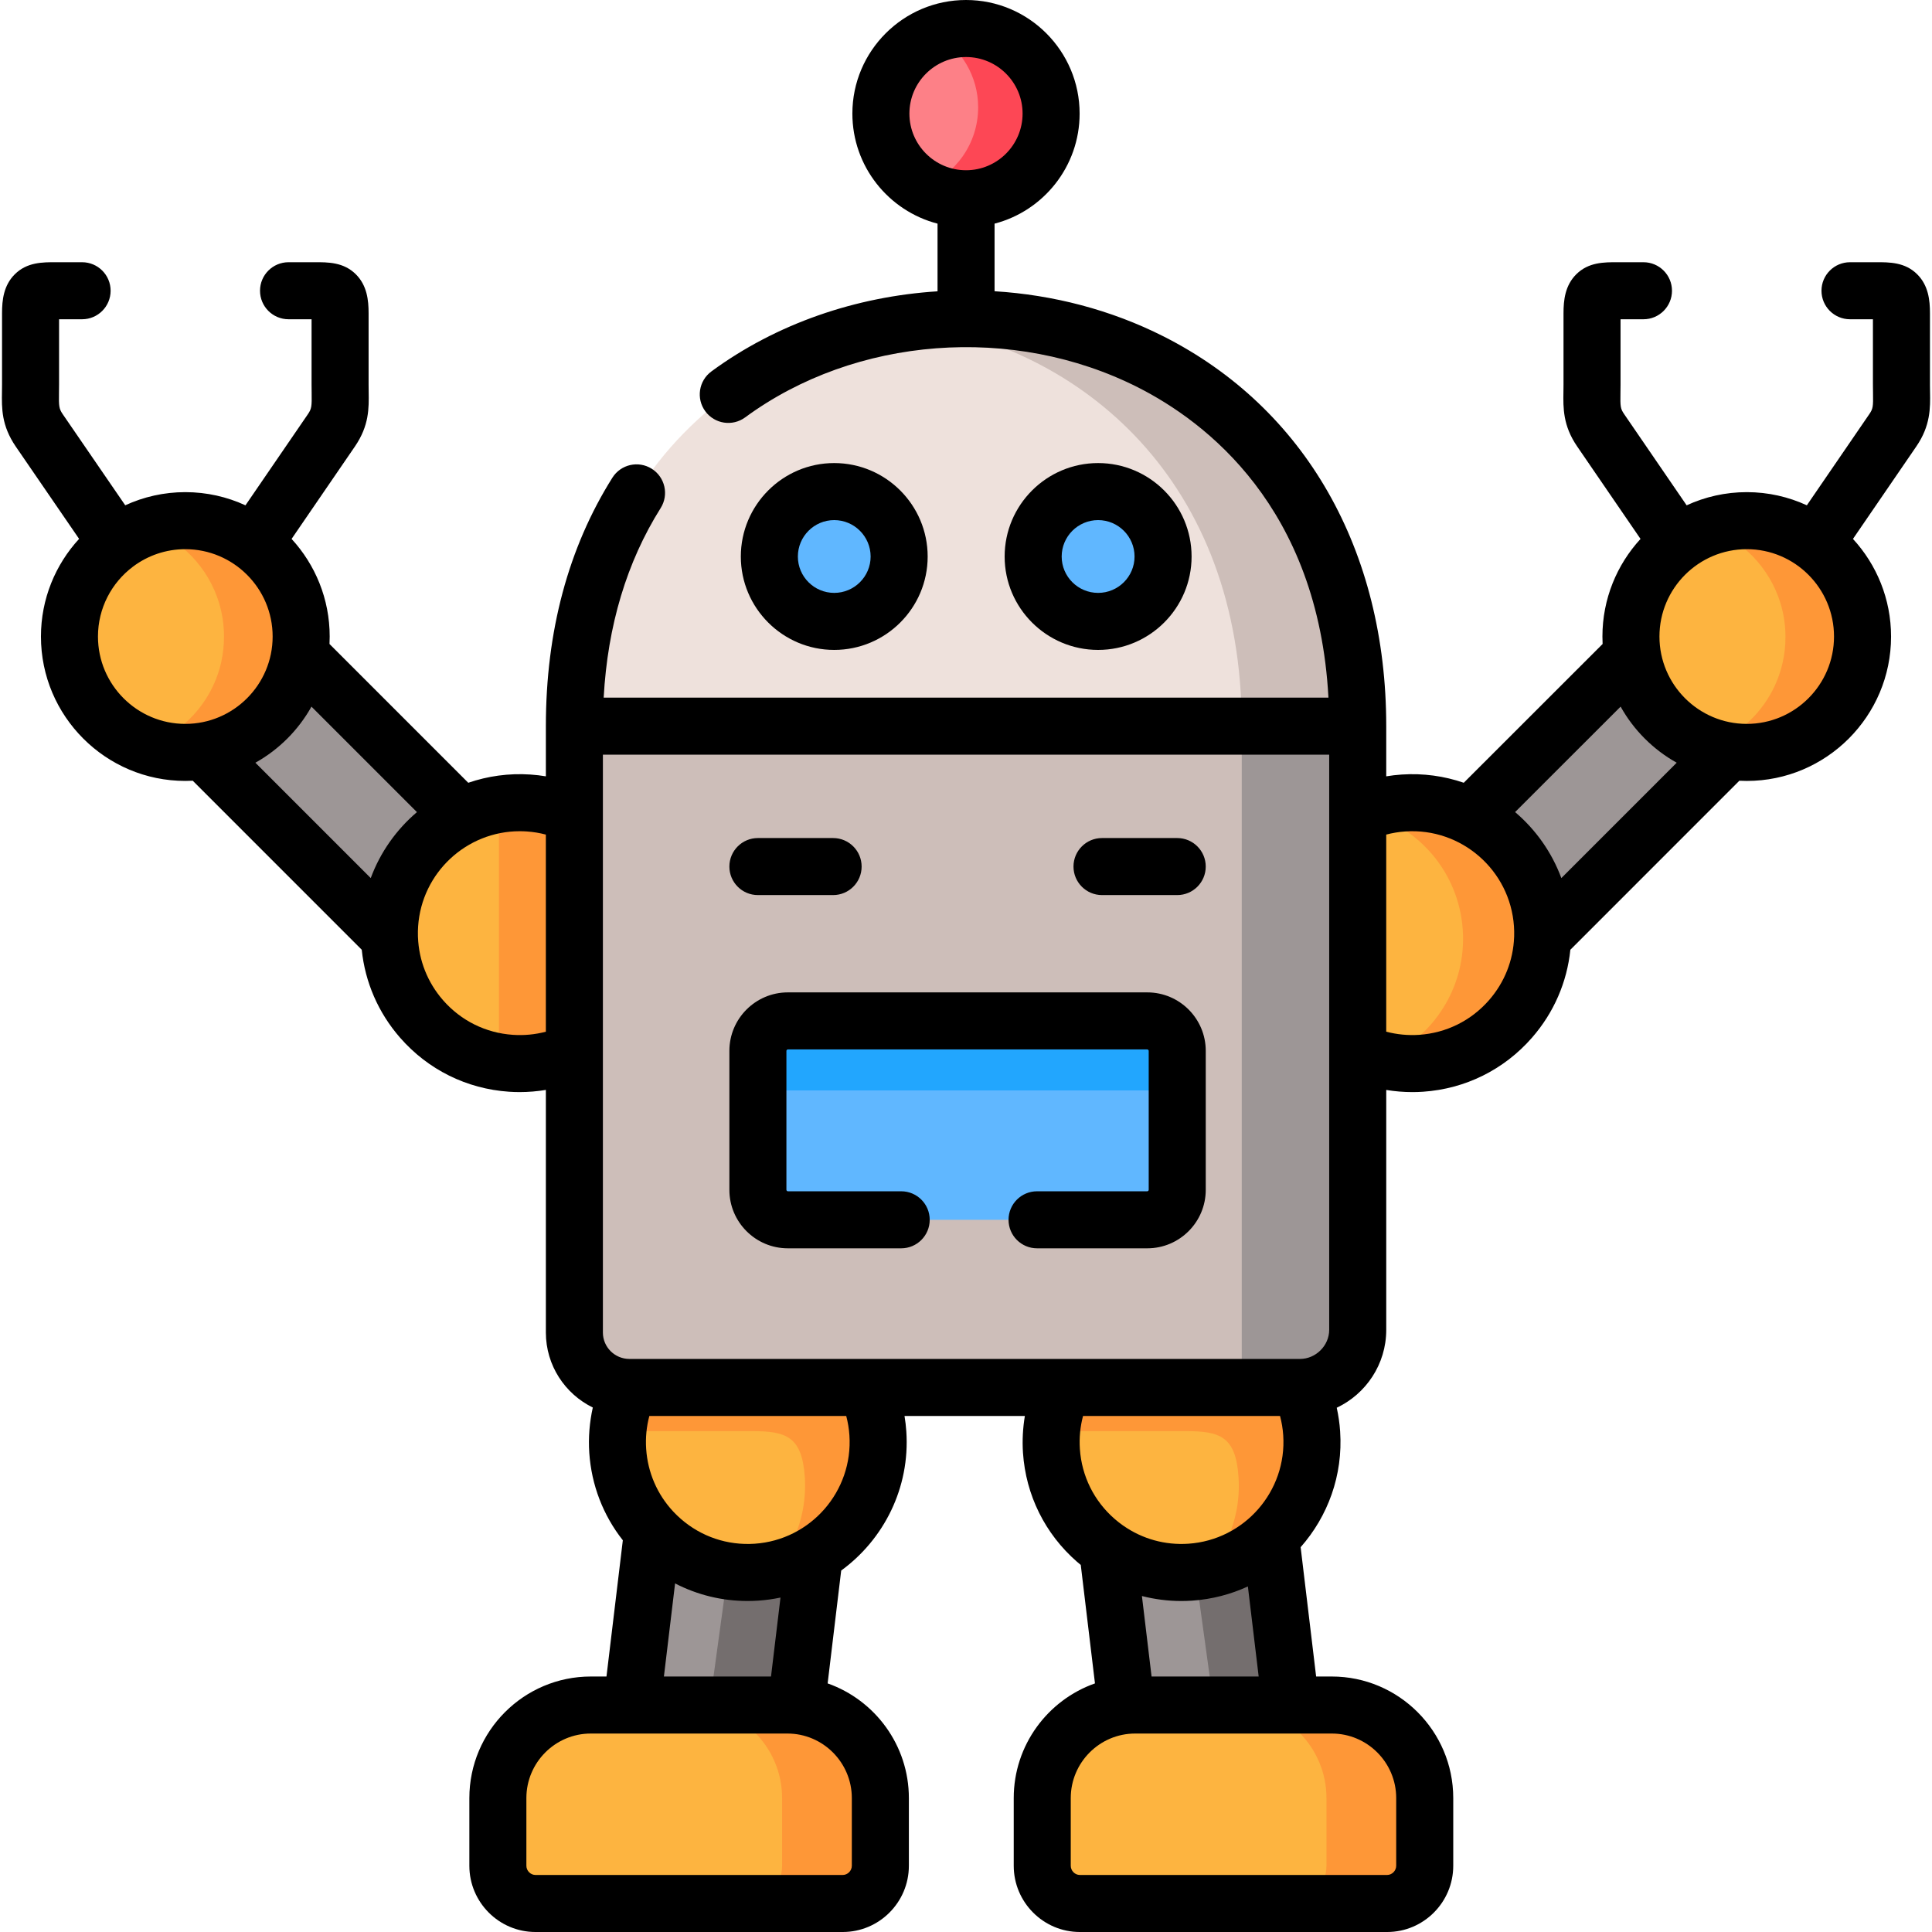
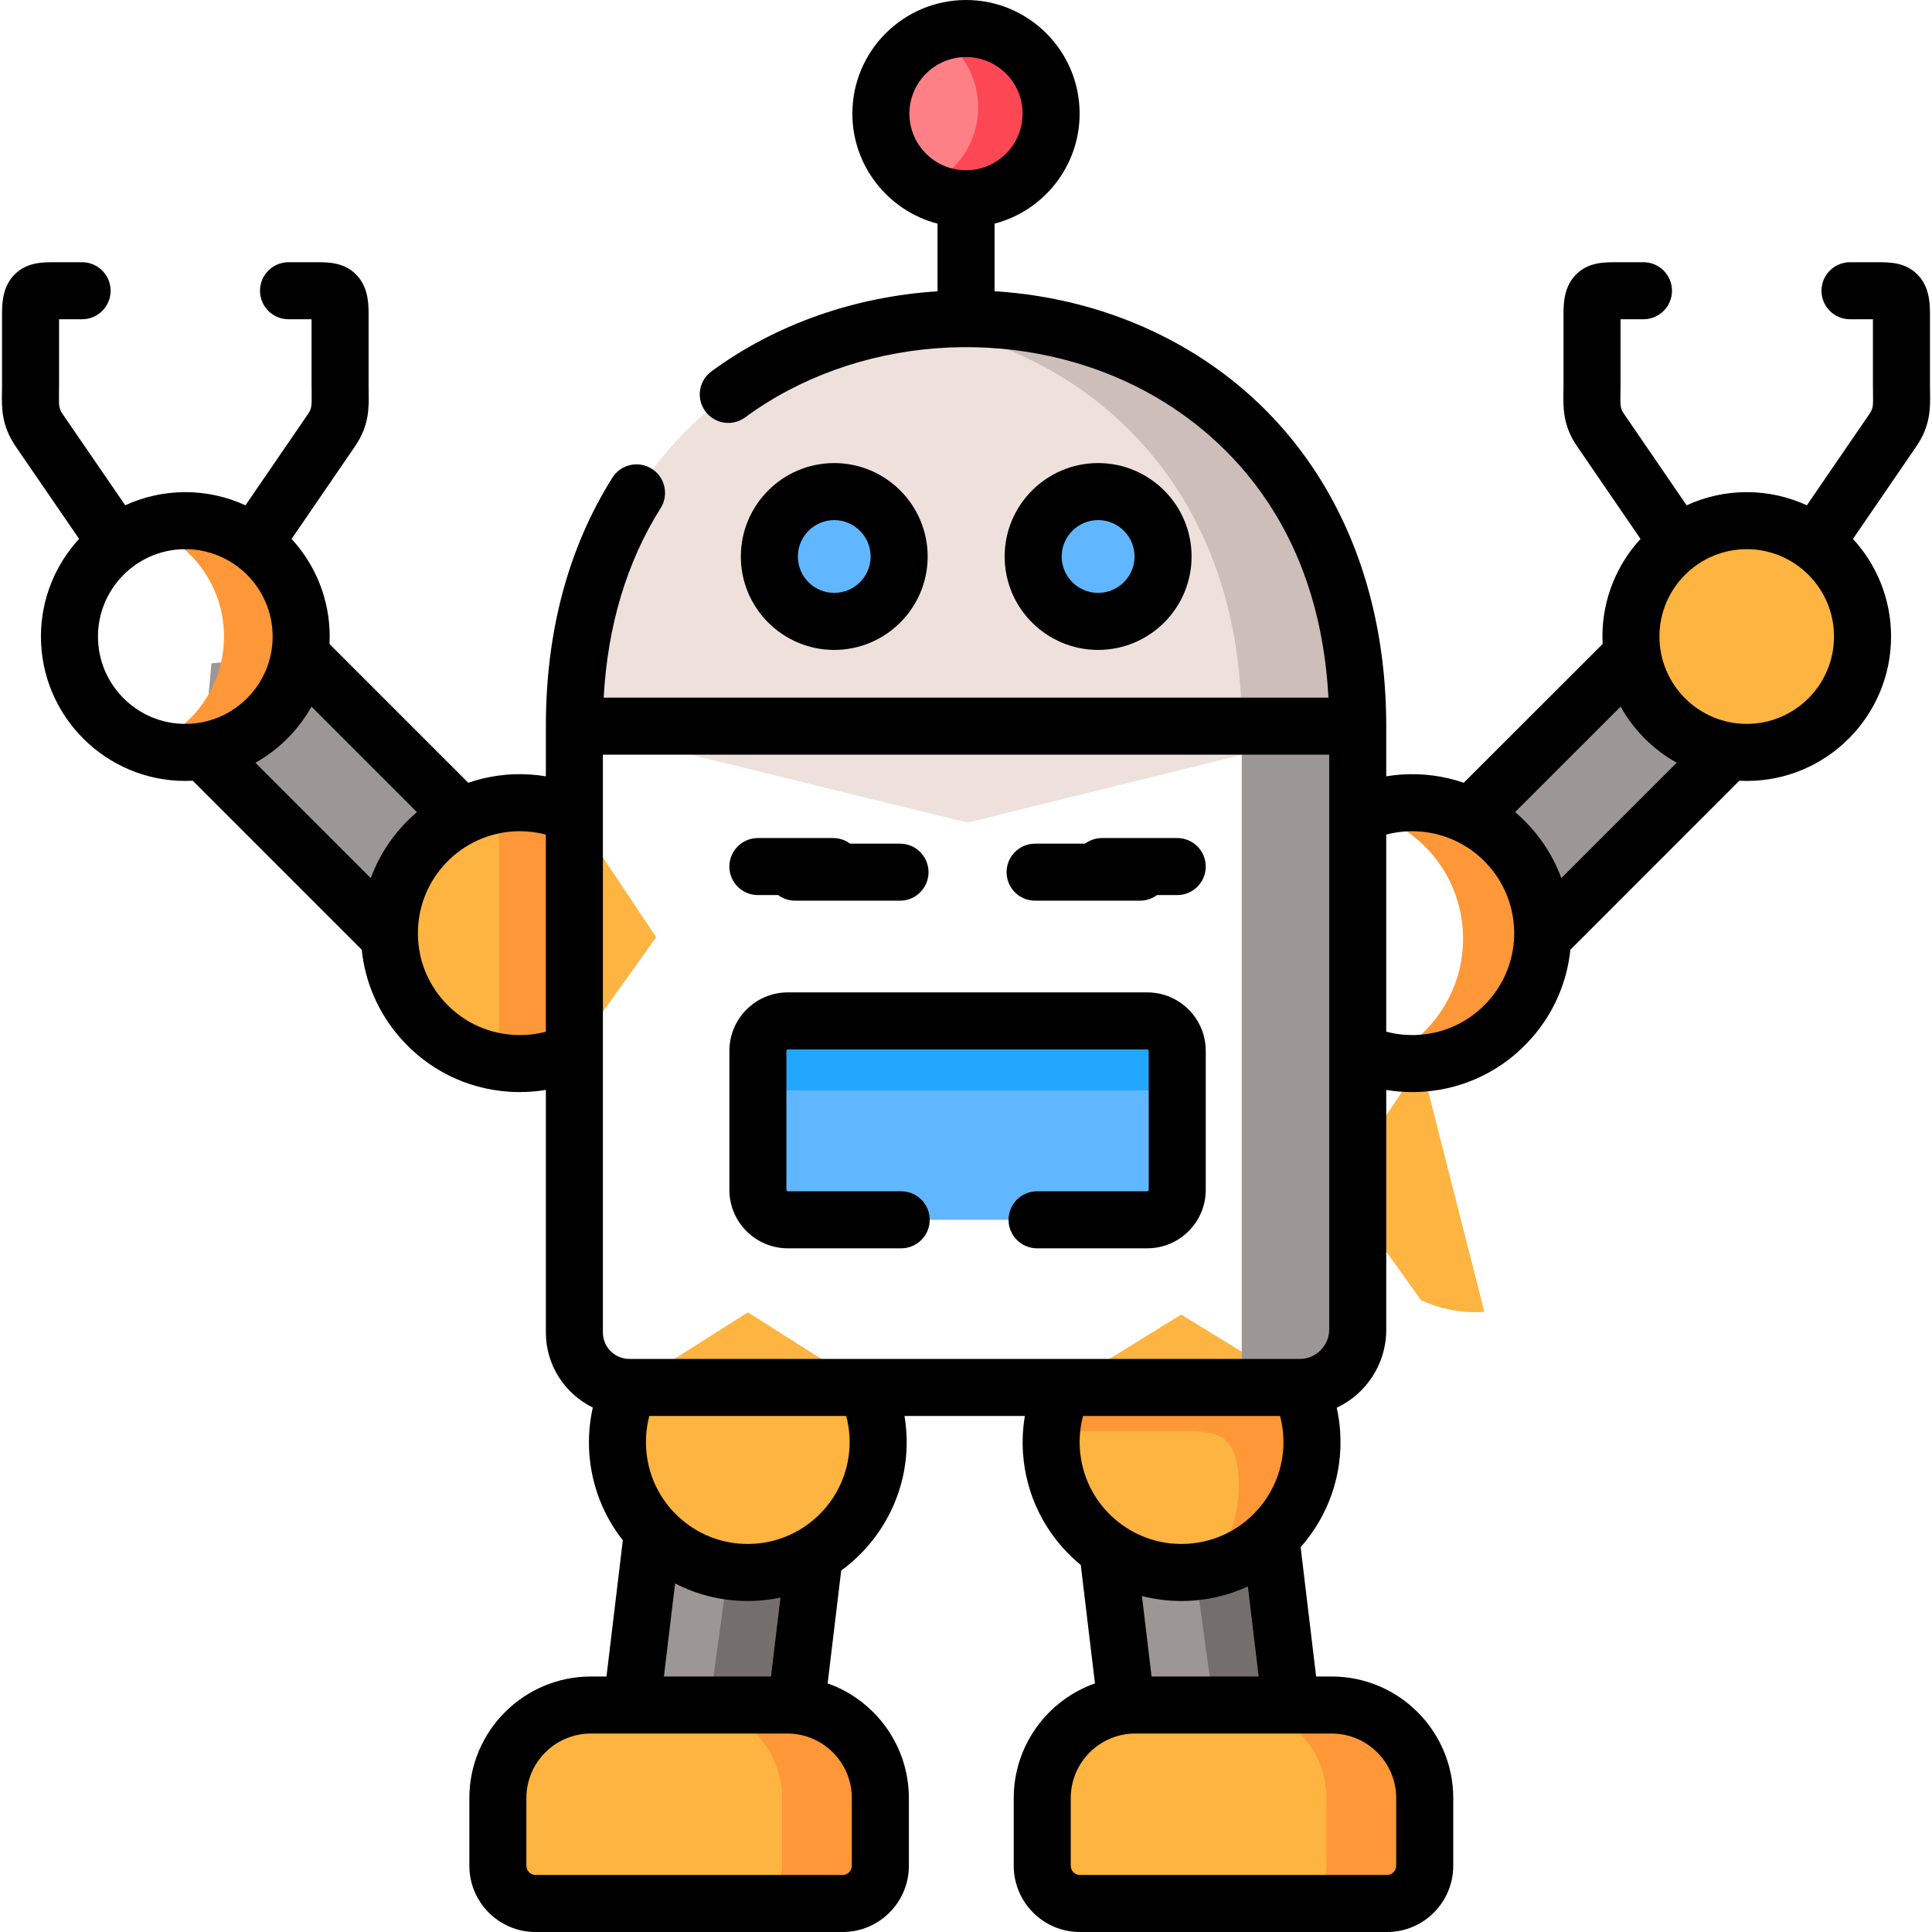
<svg xmlns="http://www.w3.org/2000/svg" id="Capa_1" enable-background="new 0 0 512 512" height="512" viewBox="0 0 512 512" width="512">
  <g>
    <g>
      <path clip-rule="evenodd" d="m322.485 465.702 19.594-13.852-5.327-44.458-20.593-11.258-22.626 14.495 4.955 41.336c.773-.058 23.997 13.737 23.997 13.737z" fill="#9d9696" fill-rule="evenodd" />
    </g>
    <g>
      <path clip-rule="evenodd" d="m211.017 451.964 4.812-40.075-20.765-16.156-22.111 10.054-5.528 46.062 26.35 8.995z" fill="#9d9696" fill-rule="evenodd" />
    </g>
    <g>
      <path clip-rule="evenodd" d="m215.829 411.889c10.826-6.445 17.729-18.62 16.812-32.054-.286-4.325-1.375-8.422-3.065-12.146l-31.391-19.909-31.391 19.909c-2.349 5.099-3.494 10.828-3.093 16.815.544 8.279 3.981 15.669 9.251 21.284 6.845 7.305 16.784 11.601 27.553 10.857 5.615-.373 10.799-2.063 15.324-4.756z" fill="#fdb440" fill-rule="evenodd" />
    </g>
    <g>
      <path clip-rule="evenodd" d="m315.443 416.644c8.277-.544 15.695-3.982 21.309-9.253 7.303-6.846 11.571-16.786 10.855-27.557-.286-4.325-1.375-8.422-3.093-12.146l-31.505-19.307-31.276 19.307c-2.349 5.099-3.494 10.828-3.093 16.815.745 10.943 6.502 20.367 14.893 26.125 6.186 4.297 13.833 6.589 21.91 6.016z" fill="#fdb440" fill-rule="evenodd" />
    </g>
    <g>
-       <path clip-rule="evenodd" d="m215.829 411.889c10.826-6.445 17.729-18.62 16.812-32.054-.286-4.325-1.375-8.422-3.065-12.146h-62.781c-1.661 3.581-2.721 7.476-3.065 11.573h35.515c9.108 0 13.289 1.404 14.034 12.146.372 5.786-.687 11.315-2.864 16.271-1.346 3.036-3.093 5.844-5.213 8.336 3.81-.775 7.391-2.207 10.627-4.126z" fill="#fe9737" fill-rule="evenodd" />
-     </g>
+       </g>
    <g>
      <path clip-rule="evenodd" d="m330.766 411.889c10.855-6.445 17.758-18.62 16.841-32.054-.286-4.325-1.375-8.422-3.093-12.146h-62.781c-1.661 3.581-2.721 7.476-3.036 11.573h35.486c9.137 0 13.318 1.404 14.034 12.146.401 5.786-.659 11.315-2.864 16.271-1.318 3.036-3.093 5.844-5.184 8.336 3.809-.775 7.389-2.207 10.597-4.126z" fill="#fe9737" fill-rule="evenodd" />
    </g>
    <g>
      <path clip-rule="evenodd" d="m152.217 192.436 104.196 25.573 103.394-25.573c0-72.015-51.898-107.994-103.795-107.994s-103.795 35.979-103.795 107.994z" fill="#eee1dc" fill-rule="evenodd" />
    </g>
    <g>
      <path clip-rule="evenodd" d="m221.07 164.678c9.509 0 17.213-7.706 17.213-17.187 0-9.51-7.704-17.216-17.213-17.216-9.48 0-17.185 7.706-17.185 17.216.001 9.481 7.705 17.187 17.185 17.187z" fill="#60b7ff" fill-rule="evenodd" />
    </g>
    <g>
      <path clip-rule="evenodd" d="m291.012 164.678c9.509 0 17.213-7.706 17.213-17.187 0-9.51-7.704-17.216-17.213-17.216s-17.213 7.706-17.213 17.216c0 9.481 7.704 17.187 17.213 17.187z" fill="#60b7ff" fill-rule="evenodd" />
    </g>
    <g>
      <path clip-rule="evenodd" d="m106.449 251.589-52.557-52.565 2.148-23.231 23.4-2.321 47.802 47.81-5.671 20.195z" fill="#9d9696" fill-rule="evenodd" />
    </g>
    <g>
      <path clip-rule="evenodd" d="m135.405 281.781c-17.901-1.203-31.706-15.87-32.221-33.429-.029-1.117 0-2.263.086-3.38.859-12.69 8.449-23.317 19.046-28.617 5.327-2.664 11.399-3.982 17.757-3.552 4.325.286 8.42 1.375 12.144 3.094l21.681 32.455-21.681 30.336c-5.098 2.348-10.826 3.494-16.812 3.093z" fill="#fdb440" fill-rule="evenodd" />
    </g>
    <g>
-       <path clip-rule="evenodd" d="m49.109 199.396c-16.956 0-30.703-13.75-30.703-30.708 0-10.141 4.926-19.135 12.488-24.721 5.098-3.753 11.399-5.987 18.216-5.987s13.118 2.234 18.216 5.987c7.561 5.586 12.488 14.581 12.488 24.721 0 1.633-.115 3.237-.372 4.784-2.062 13.12-12.43 23.518-25.548 25.552-1.549.258-3.152.372-4.785.372z" fill="#fdb440" fill-rule="evenodd" />
-     </g>
+       </g>
    <g>
      <path d="m302.096 238.693h-27.782c-4.174 0-7.557-3.383-7.557-7.557s3.383-7.557 7.557-7.557h27.782c4.174 0 7.557 3.383 7.557 7.557s-3.383 7.557-7.557 7.557z" />
    </g>
    <g>
      <path d="m238.513 238.693h-27.782c-4.174 0-7.557-3.383-7.557-7.557s3.383-7.557 7.557-7.557h27.782c4.174 0 7.557 3.383 7.557 7.557s-3.383 7.557-7.557 7.557z" />
    </g>
    <g>
      <path clip-rule="evenodd" d="m223.333 504.443c5.47 0 9.967-4.497 9.967-9.997v-17.932c0-12.776-9.824-23.346-22.283-24.549-.773-.057-1.575-.115-2.349-.115h-41.243-10.855c-13.547 0-24.631 11.114-24.631 24.664v17.932c0 5.5 4.497 9.997 9.967 9.997z" fill="#fdb440" fill-rule="evenodd" />
    </g>
    <g>
      <path clip-rule="evenodd" d="m286.172 504.443h81.427c5.47 0 9.967-4.497 9.967-9.997v-17.932c0-13.549-11.084-24.664-24.631-24.664h-10.855-41.243c-.802 0-1.575.057-2.349.115-12.459 1.203-22.283 11.773-22.283 24.549v17.932c-.001 5.499 4.467 9.997 9.967 9.997z" fill="#fdb440" fill-rule="evenodd" />
    </g>
    <g>
      <path clip-rule="evenodd" d="m405.576 251.589 52.557-52.565-2.177-23.231-23.4-2.321-47.773 47.81 5.642 20.195z" fill="#9d9696" fill-rule="evenodd" />
    </g>
    <g>
-       <path clip-rule="evenodd" d="m376.592 281.781c17.929-1.203 31.706-15.87 32.221-33.429.029-1.117 0-2.263-.057-3.38-.859-12.69-8.449-23.317-19.075-28.617-5.299-2.664-11.371-3.982-17.757-3.552-4.325.286-8.392 1.375-12.115 3.094l-21.71 32.455 21.71 30.336c5.068 2.348 10.797 3.494 16.783 3.093z" fill="#fdb440" fill-rule="evenodd" />
+       <path clip-rule="evenodd" d="m376.592 281.781l-21.71 32.455 21.71 30.336c5.068 2.348 10.797 3.494 16.783 3.093z" fill="#fdb440" fill-rule="evenodd" />
    </g>
    <g>
      <path clip-rule="evenodd" d="m462.916 199.396c16.956 0 30.675-13.75 30.675-30.708 0-10.141-4.898-19.135-12.488-24.721-5.098-3.753-11.399-5.987-18.187-5.987-6.817 0-13.118 2.234-18.216 5.987-7.59 5.586-12.488 14.581-12.488 24.721 0 1.633.115 3.237.344 4.784 2.062 13.12 12.43 23.518 25.577 25.552 1.547.258 3.15.372 4.783.372z" fill="#fdb440" fill-rule="evenodd" />
    </g>
    <g>
-       <path clip-rule="evenodd" d="m229.577 367.689h52.155 62.781c8.421 0 15.294-6.875 15.294-15.268v-53.51-62.791-43.684h-207.59v43.684 32.169 30.622 54.226c0 7.992 6.559 14.552 14.578 14.552z" fill="#cdbeb9" fill-rule="evenodd" />
-     </g>
+       </g>
    <g>
      <path clip-rule="evenodd" d="m376.592 281.781c17.929-1.203 31.706-15.87 32.221-33.429.029-1.117 0-2.263-.057-3.38-.859-12.69-8.449-23.317-19.075-28.617-5.299-2.664-11.371-3.982-17.757-3.552-3.695.258-7.218 1.089-10.483 2.378 2.492.63 4.898 1.518 7.16 2.635 4.21 2.12 7.962 5.07 10.998 8.651 4.583 5.443 7.533 12.318 8.048 19.966.086 1.117.115 2.263.057 3.38 0 .286 0 .573-.029.859-.716 13.578-9.394 25.294-21.681 30.192 3.38.831 6.96 1.175 10.598.917z" fill="#fe9737" fill-rule="evenodd" />
    </g>
    <g>
      <path clip-rule="evenodd" d="m79.44 173.472c.258-1.547.372-3.151.372-4.784 0-10.141-4.926-19.135-12.488-24.721-5.098-3.753-11.399-5.987-18.216-5.987-3.58 0-7.017.63-10.225 1.747 9.165 3.237 16.325 10.685 19.161 20.023.859 2.836 1.317 5.844 1.317 8.937 0 2.349-.258 4.641-.745 6.846-.687 3.036-1.833 5.872-3.322 8.479-1.976 3.409-4.554 6.388-7.619 8.794-2.606 2.063-5.585 3.724-8.793 4.841 3.208 1.146 6.645 1.747 10.225 1.747 1.633 0 3.236-.115 4.783-.372 13.12-2.032 23.488-12.43 25.55-25.55z" fill="#fe9737" fill-rule="evenodd" />
    </g>
    <g>
-       <path clip-rule="evenodd" d="m493.247 173.615c.229-1.575.344-3.151.344-4.784 0-10.14-4.898-19.135-12.488-24.75-5.098-3.753-11.399-5.958-18.216-5.958-3.58 0-7.017.602-10.196 1.747 9.137 3.208 16.325 10.685 19.161 20.023.859 2.807 1.318 5.815 1.318 8.937 0 2.349-.258 4.641-.773 6.846-.687 3.008-1.804 5.872-3.322 8.479-1.948 3.38-4.554 6.388-7.619 8.794-2.606 2.062-5.556 3.695-8.764 4.841 3.179 1.117 6.616 1.747 10.196 1.747 1.633 0 3.236-.143 4.783-.372 13.146-2.06 23.514-12.43 25.576-25.55z" fill="#fe9737" fill-rule="evenodd" />
-     </g>
+       </g>
    <g>
      <path clip-rule="evenodd" d="m304.044 323.26c4.353 0 7.934-3.581 7.934-7.935v-36.838c0-4.354-3.58-7.935-7.934-7.935h-95.26c-4.353 0-7.934 3.581-7.934 7.935v36.838c0 4.354 3.58 7.935 7.934 7.935z" fill="#60b7ff" fill-rule="evenodd" />
    </g>
    <g>
      <path clip-rule="evenodd" d="m152.217 248.065v-32.169c-3.723-1.719-7.819-2.807-12.144-3.094-2.664-.172-5.299-.057-7.848.372v68.234c1.031.172 2.119.286 3.179.372 5.986.401 11.714-.745 16.812-3.094v-30.621z" fill="#fe9737" fill-rule="evenodd" />
    </g>
    <g>
      <path clip-rule="evenodd" d="m377.565 494.445v-17.932c0-13.549-11.084-24.664-24.631-24.664h-10.855-15.208c13.576 0 24.66 11.114 24.66 24.664v17.932c0 5.5-4.497 9.997-9.996 9.997h26.063c5.471.001 9.967-4.497 9.967-9.997z" fill="#fe9737" fill-rule="evenodd" />
    </g>
    <g>
      <path clip-rule="evenodd" d="m233.3 494.445v-17.932c0-13.549-11.084-24.664-24.631-24.664h-10.855-15.208c13.576 0 24.66 11.114 24.66 24.664v17.932c0 5.5-4.497 9.997-9.996 9.997h26.063c5.47.001 9.967-4.497 9.967-9.997z" fill="#fe9737" fill-rule="evenodd" />
    </g>
    <g>
      <path clip-rule="evenodd" d="m359.808 192.436c0-72.015-51.898-107.994-103.795-107.994-5.155 0-10.282.344-15.38 1.06 46.313 6.417 88.444 42.052 88.444 106.934z" fill="#cdbeb9" fill-rule="evenodd" />
    </g>
    <g>
      <path clip-rule="evenodd" d="m359.808 352.421v-53.51-62.791-43.684h-30.732v175.253h15.438c8.42 0 15.294-6.875 15.294-15.268z" fill="#9d9696" fill-rule="evenodd" />
    </g>
    <g>
      <path clip-rule="evenodd" d="m256.012 52.674c12.459 0 22.541-10.112 22.541-22.573s-10.082-22.544-22.541-22.544-22.569 10.083-22.569 22.544 10.111 22.573 22.569 22.573z" fill="#fd8087" fill-rule="evenodd" />
    </g>
    <g>
      <path clip-rule="evenodd" d="m256.012 52.674c12.459 0 22.541-10.112 22.541-22.573s-10.082-22.544-22.541-22.544c-2.807 0-5.47.487-7.962 1.432 6.673 3.924 11.17 11.172 11.17 19.45 0 9.682-6.072 17.932-14.607 21.14 3.323 1.949 7.247 3.095 11.399 3.095z" fill="#fd4755" fill-rule="evenodd" />
    </g>
    <g>
      <path clip-rule="evenodd" d="m211.017 451.964 4.812-40.075c-3.236 1.919-6.817 3.352-10.626 4.125-1.518.315-3.093.544-4.697.63-2.578.201-5.127.086-7.59-.315l-4.869 35.52h9.767 10.855c.773 0 1.575.058 2.348.115z" fill="#746e6e" fill-rule="evenodd" />
    </g>
    <g>
      <path clip-rule="evenodd" d="m342.079 451.849-5.327-44.458c-1.833 1.719-3.809 3.208-5.986 4.497-3.208 1.919-6.788 3.352-10.597 4.125-1.117.229-2.263.401-3.408.516l4.869 35.32h5.241z" fill="#746e6e" fill-rule="evenodd" />
    </g>
    <g>
      <path clip-rule="evenodd" d="m304.044 270.552h-95.26c-4.353 0-7.934 3.581-7.934 7.935v18.419c0-4.383 3.58-7.935 7.934-7.935h95.26c4.353 0 7.934 3.552 7.934 7.935v-18.419c-.001-4.354-3.581-7.935-7.934-7.935z" fill="#22a6fe" fill-rule="evenodd" />
    </g>
    <g>
      <path class="sparkle" d="m245.841 147.491c0-13.66-11.112-24.774-24.771-24.774-13.643 0-24.742 11.114-24.742 24.774 0 13.644 11.099 24.744 24.742 24.744 13.659 0 24.771-11.1 24.771-24.744zm-34.398 0c0-5.326 4.319-9.659 9.627-9.659 5.324 0 9.656 4.333 9.656 9.659 0 5.31-4.332 9.63-9.656 9.63-5.308-.001-9.627-4.32-9.627-9.63z" />
      <path d="m511.48 103.885c-.01-.612-.021-1.256-.021-1.94v-18.935c0-3.438-.401-7.351-3.373-10.313-3.245-3.233-7.369-3.219-11.018-3.205l-6.799.002c-4.174 0-7.557 3.383-7.557 7.557s3.384 7.557 7.557 7.557h6.076v17.336c0 .774.012 1.503.023 2.195.061 3.619.01 4.165-.991 5.623l-16.544 24.148c-4.85-2.232-10.238-3.487-15.916-3.487-5.688 0-11.085 1.257-15.941 3.493l-16.554-24.164c-.995-1.448-1.047-1.995-.986-5.615.011-.692.023-1.419.023-2.193v-17.336h6.076c4.174 0 7.557-3.383 7.557-7.557s-3.383-7.557-7.557-7.557l-6.8-.002c-3.643-.013-7.773-.028-11.018 3.205-2.972 2.962-3.373 6.875-3.373 10.313v18.935c0 .684-.011 1.328-.021 1.939-.07 4.178-.149 8.913 3.636 14.42l16.795 24.516c-6.265 6.817-10.098 15.903-10.098 25.869 0 .662.017 1.32.05 1.974l-36.797 36.777c-5.148-1.771-10.723-2.568-16.486-2.178-1.364.09-2.717.252-4.058.474v-13.3c0-46.665-21.504-84.308-58.999-103.278-13.966-7.066-29.307-11.019-44.797-11.977v-17.913c12.95-3.365 22.54-15.165 22.54-29.167.001-16.597-13.501-30.101-30.096-30.101-16.612 0-30.127 13.504-30.127 30.101 0 14.004 9.603 25.807 22.57 29.169v17.93c-21.567 1.377-42.653 8.53-59.931 21.234-3.363 2.473-4.084 7.203-1.611 10.565 2.472 3.362 7.202 4.084 10.565 1.611 29.209-21.479 71.03-24.68 104.065-7.966 18.06 9.138 47.791 31.755 50.507 82.234h-192.072c1.048-19.078 6.115-35.947 15.104-50.236 2.222-3.533 1.16-8.198-2.373-10.421-3.531-2.221-8.198-1.16-10.421 2.373-11.698 18.595-17.629 40.748-17.629 65.841v13.303c-1.347-.223-2.706-.385-4.076-.476-5.765-.389-11.341.409-16.49 2.182l-36.775-36.781c.033-.654.051-1.313.051-1.975 0-9.967-3.833-19.053-10.098-25.869l16.808-24.535c3.757-5.521 3.687-10.062 3.62-14.453-.009-.597-.019-1.222-.019-1.887v-18.934c0-3.438-.401-7.351-3.373-10.313-3.245-3.233-7.374-3.219-11.018-3.205l-6.828.002c-4.174 0-7.557 3.383-7.557 7.557s3.383 7.557 7.557 7.557h6.105v17.336c0 .746.011 1.45.021 2.119.056 3.629-.002 4.247-.99 5.698l-16.548 24.155c-4.857-2.236-10.253-3.493-15.941-3.493-5.681 0-11.071 1.254-15.923 3.485l-16.552-24.127c-1.001-1.471-1.059-2.089-1.003-5.718.01-.669.021-1.373.021-2.119v-17.336h6.105c4.174 0 7.557-3.383 7.557-7.557s-3.383-7.557-7.557-7.557l-6.828-.002c-3.647-.013-7.773-.028-11.018 3.205-2.972 2.962-3.373 6.875-3.373 10.313v18.935c0 .665-.01 1.291-.019 1.887-.067 4.391-.137 8.932 3.636 14.477l16.806 24.497c-6.273 6.818-10.111 15.91-10.111 25.883 0 21.1 17.164 38.265 38.26 38.265.662 0 1.32-.017 1.974-.051l44.781 44.788c.881 8.58 4.364 16.669 10.153 23.303 7.398 8.479 17.654 13.567 28.883 14.327.936.063 1.873.094 2.808.094 2.331 0 4.657-.197 6.951-.578v64.3c0 8.718 5.08 16.272 12.438 19.87-.872 3.926-1.206 7.973-.936 12.008.58 8.572 3.688 16.574 8.892 23.173l-4.333 36.105h-4.151c-17.749 0-32.188 14.454-32.188 32.221v17.932c0 9.679 7.861 17.555 17.524 17.555h81.427c9.663 0 17.525-7.875 17.525-17.555v-17.932c0-14.027-9.004-25.982-21.527-30.397l3.591-29.905c11.299-8.244 18.272-21.923 17.26-36.875-.091-1.374-.254-2.737-.477-4.089h31.891c-.535 3.217-.716 6.497-.498 9.768.76 11.225 5.847 21.481 14.325 28.881.324.283.657.552.988.824l3.764 31.397c-12.524 4.414-21.528 16.37-21.528 30.397v17.932c0 9.679 7.861 17.555 17.525 17.555h81.427c9.663 0 17.524-7.875 17.524-17.555v-17.932c0-17.767-14.44-32.221-32.188-32.221h-4.149l-4.107-34.272c7.189-8.14 11.258-19.027 10.469-30.685-.14-2.121-.448-4.212-.901-6.268 7.746-3.658 13.119-11.536 13.119-20.646v-63.578c2.281.378 4.596.572 6.919.572.938 0 1.879-.031 2.818-.094 11.223-.76 21.483-5.846 28.888-14.323 5.797-6.636 9.286-14.726 10.169-23.306l44.782-44.789c.654.033 1.312.051 1.974.051 21.081 0 38.232-17.165 38.232-38.265 0-9.969-3.832-19.057-10.095-25.874l16.785-24.501c3.792-5.519 3.712-10.254 3.642-14.431zm-270.479-73.784c0-8.264 6.734-14.987 15.012-14.987 8.262 0 14.983 6.723 14.983 14.987 0 8.279-6.721 15.015-14.983 15.015-8.278.001-15.012-6.735-15.012-15.015zm111.25 169.892v15.904 62.791 73.733c0 4.18-3.543 7.711-7.737 7.711h-177.719c-3.872 0-7.021-3.138-7.021-6.995v-74.45-62.791-15.904h192.477zm-326.288-31.304c0-7.548 3.631-14.263 9.237-18.492.035-.024.066-.052.1-.077 3.857-2.877 8.637-4.583 13.808-4.583 12.763 0 23.146 10.385 23.146 23.151 0 12.765-10.383 23.15-23.146 23.15s-23.145-10.384-23.145-23.149zm56.58 18.575 27.95 27.954c-5.437 4.624-9.702 10.614-12.243 17.483l-30.569-30.574c6.228-3.474 11.389-8.635 14.862-14.863zm53.372 86.977c-7.194-.487-13.767-3.749-18.51-9.184-4.104-4.704-6.407-10.547-6.637-16.696 0-.083-.008-.166-.011-.249-.025-.872-.009-1.749.051-2.63.965-14.249 12.853-25.201 26.924-25.201.609 0 1.224.021 1.84.062 1.728.114 3.427.393 5.086.832v52.235c-2.826.752-5.754 1.031-8.743.831zm89.828 202.272v17.932c0 1.322-1.104 2.44-2.41 2.44h-81.427c-1.306 0-2.41-1.117-2.41-2.44v-17.932c0-9.432 7.659-17.106 17.074-17.106h10.856.008.01 41.223c9.416 0 17.076 7.674 17.076 17.106zm-21.416-32.221h-28.383l2.96-24.668c5.903 3.049 12.45 4.658 19.204 4.658.966 0 1.936-.033 2.909-.099 1.986-.134 3.927-.415 5.822-.812zm20.774-63.947c1.006 14.853-10.257 27.754-25.106 28.759-7.196.483-14.152-1.856-19.579-6.596-.666-.582-1.298-1.191-1.898-1.826-.048-.052-.094-.105-.143-.156-4.2-4.515-6.71-10.288-7.133-16.528-.2-2.995.088-5.923.84-8.753h52.179c.439 1.67.726 3.372.84 5.1zm114.122-5.099c.44 1.662.729 3.363.843 5.098 1.005 14.852-10.27 27.753-25.135 28.759-6.174.416-12.171-1.258-17.184-4.743-.059-.04-.117-.082-.178-.12-.759-.537-1.497-1.114-2.208-1.734-5.435-4.744-8.696-11.318-9.183-18.508-.2-2.995.088-5.923.84-8.753h52.205zm30.785 101.267v17.932c0 1.322-1.103 2.44-2.41 2.44h-81.427c-1.306 0-2.41-1.117-2.41-2.44v-17.932c0-9.432 7.659-17.106 17.074-17.106h41.224.01.008 10.856c9.416 0 17.075 7.674 17.075 17.106zm-64.829-32.221-2.557-21.328c3.377.865 6.872 1.318 10.424 1.318.965 0 1.935-.033 2.907-.099 5.259-.356 10.224-1.675 14.749-3.76l2.86 23.868h-28.383zm70.908-170.051c-2.948.199-5.899-.089-8.722-.834v-52.234c1.654-.438 3.347-.717 5.068-.83 14.865-1.01 27.776 10.271 28.783 25.139.06.883.076 1.761.051 2.634-.003.081-.011.161-.011.242-.23 6.147-2.537 11.99-6.648 16.695-4.75 5.438-11.33 8.701-18.521 9.188zm37.687-41.539c-2.543-6.873-6.814-12.866-12.258-17.492l27.964-27.949c3.474 6.23 8.635 11.392 14.864 14.867zm49.142-40.863c-12.763 0-23.146-10.385-23.146-23.15 0-12.766 10.383-23.151 23.146-23.151 12.747 0 23.117 10.385 23.117 23.151 0 12.765-10.37 23.15-23.117 23.15z" />
      <path class="sparkle" d="m315.783 147.491c0-13.66-11.112-24.774-24.771-24.774s-24.771 11.114-24.771 24.774c0 13.644 11.112 24.744 24.771 24.744s24.771-11.1 24.771-24.744zm-34.427 0c0-5.326 4.332-9.659 9.656-9.659s9.656 4.333 9.656 9.659c0 5.31-4.332 9.63-9.656 9.63s-9.656-4.32-9.656-9.63z" />
      <path d="m208.783 330.817h30.044c4.174 0 7.557-3.383 7.557-7.557s-3.383-7.557-7.557-7.557h-30.044c-.18 0-.376-.198-.376-.378v-36.838c0-.18.197-.377.376-.377h95.26c.18 0 .376.198.376.377v36.838c0 .18-.197.378-.376.378h-29.213c-4.174 0-7.557 3.384-7.557 7.557 0 4.174 3.383 7.557 7.557 7.557h29.214c8.542 0 15.491-6.95 15.491-15.493v-36.838c0-8.542-6.949-15.492-15.491-15.492h-95.26c-8.542 0-15.491 6.95-15.491 15.492v36.838c-.001 8.543 6.948 15.493 15.49 15.493z" />
      <path d="m200.85 237.204h19.934c4.174 0 7.557-3.383 7.557-7.557s-3.383-7.557-7.557-7.557h-19.934c-4.174 0-7.557 3.383-7.557 7.557-.001 4.173 3.383 7.557 7.557 7.557z" />
      <path d="m292.043 237.204h19.934c4.174 0 7.557-3.383 7.557-7.557s-3.383-7.557-7.557-7.557h-19.934c-4.174 0-7.557 3.383-7.557 7.557 0 4.173 3.383 7.557 7.557 7.557z" />
    </g>
  </g>
</svg>